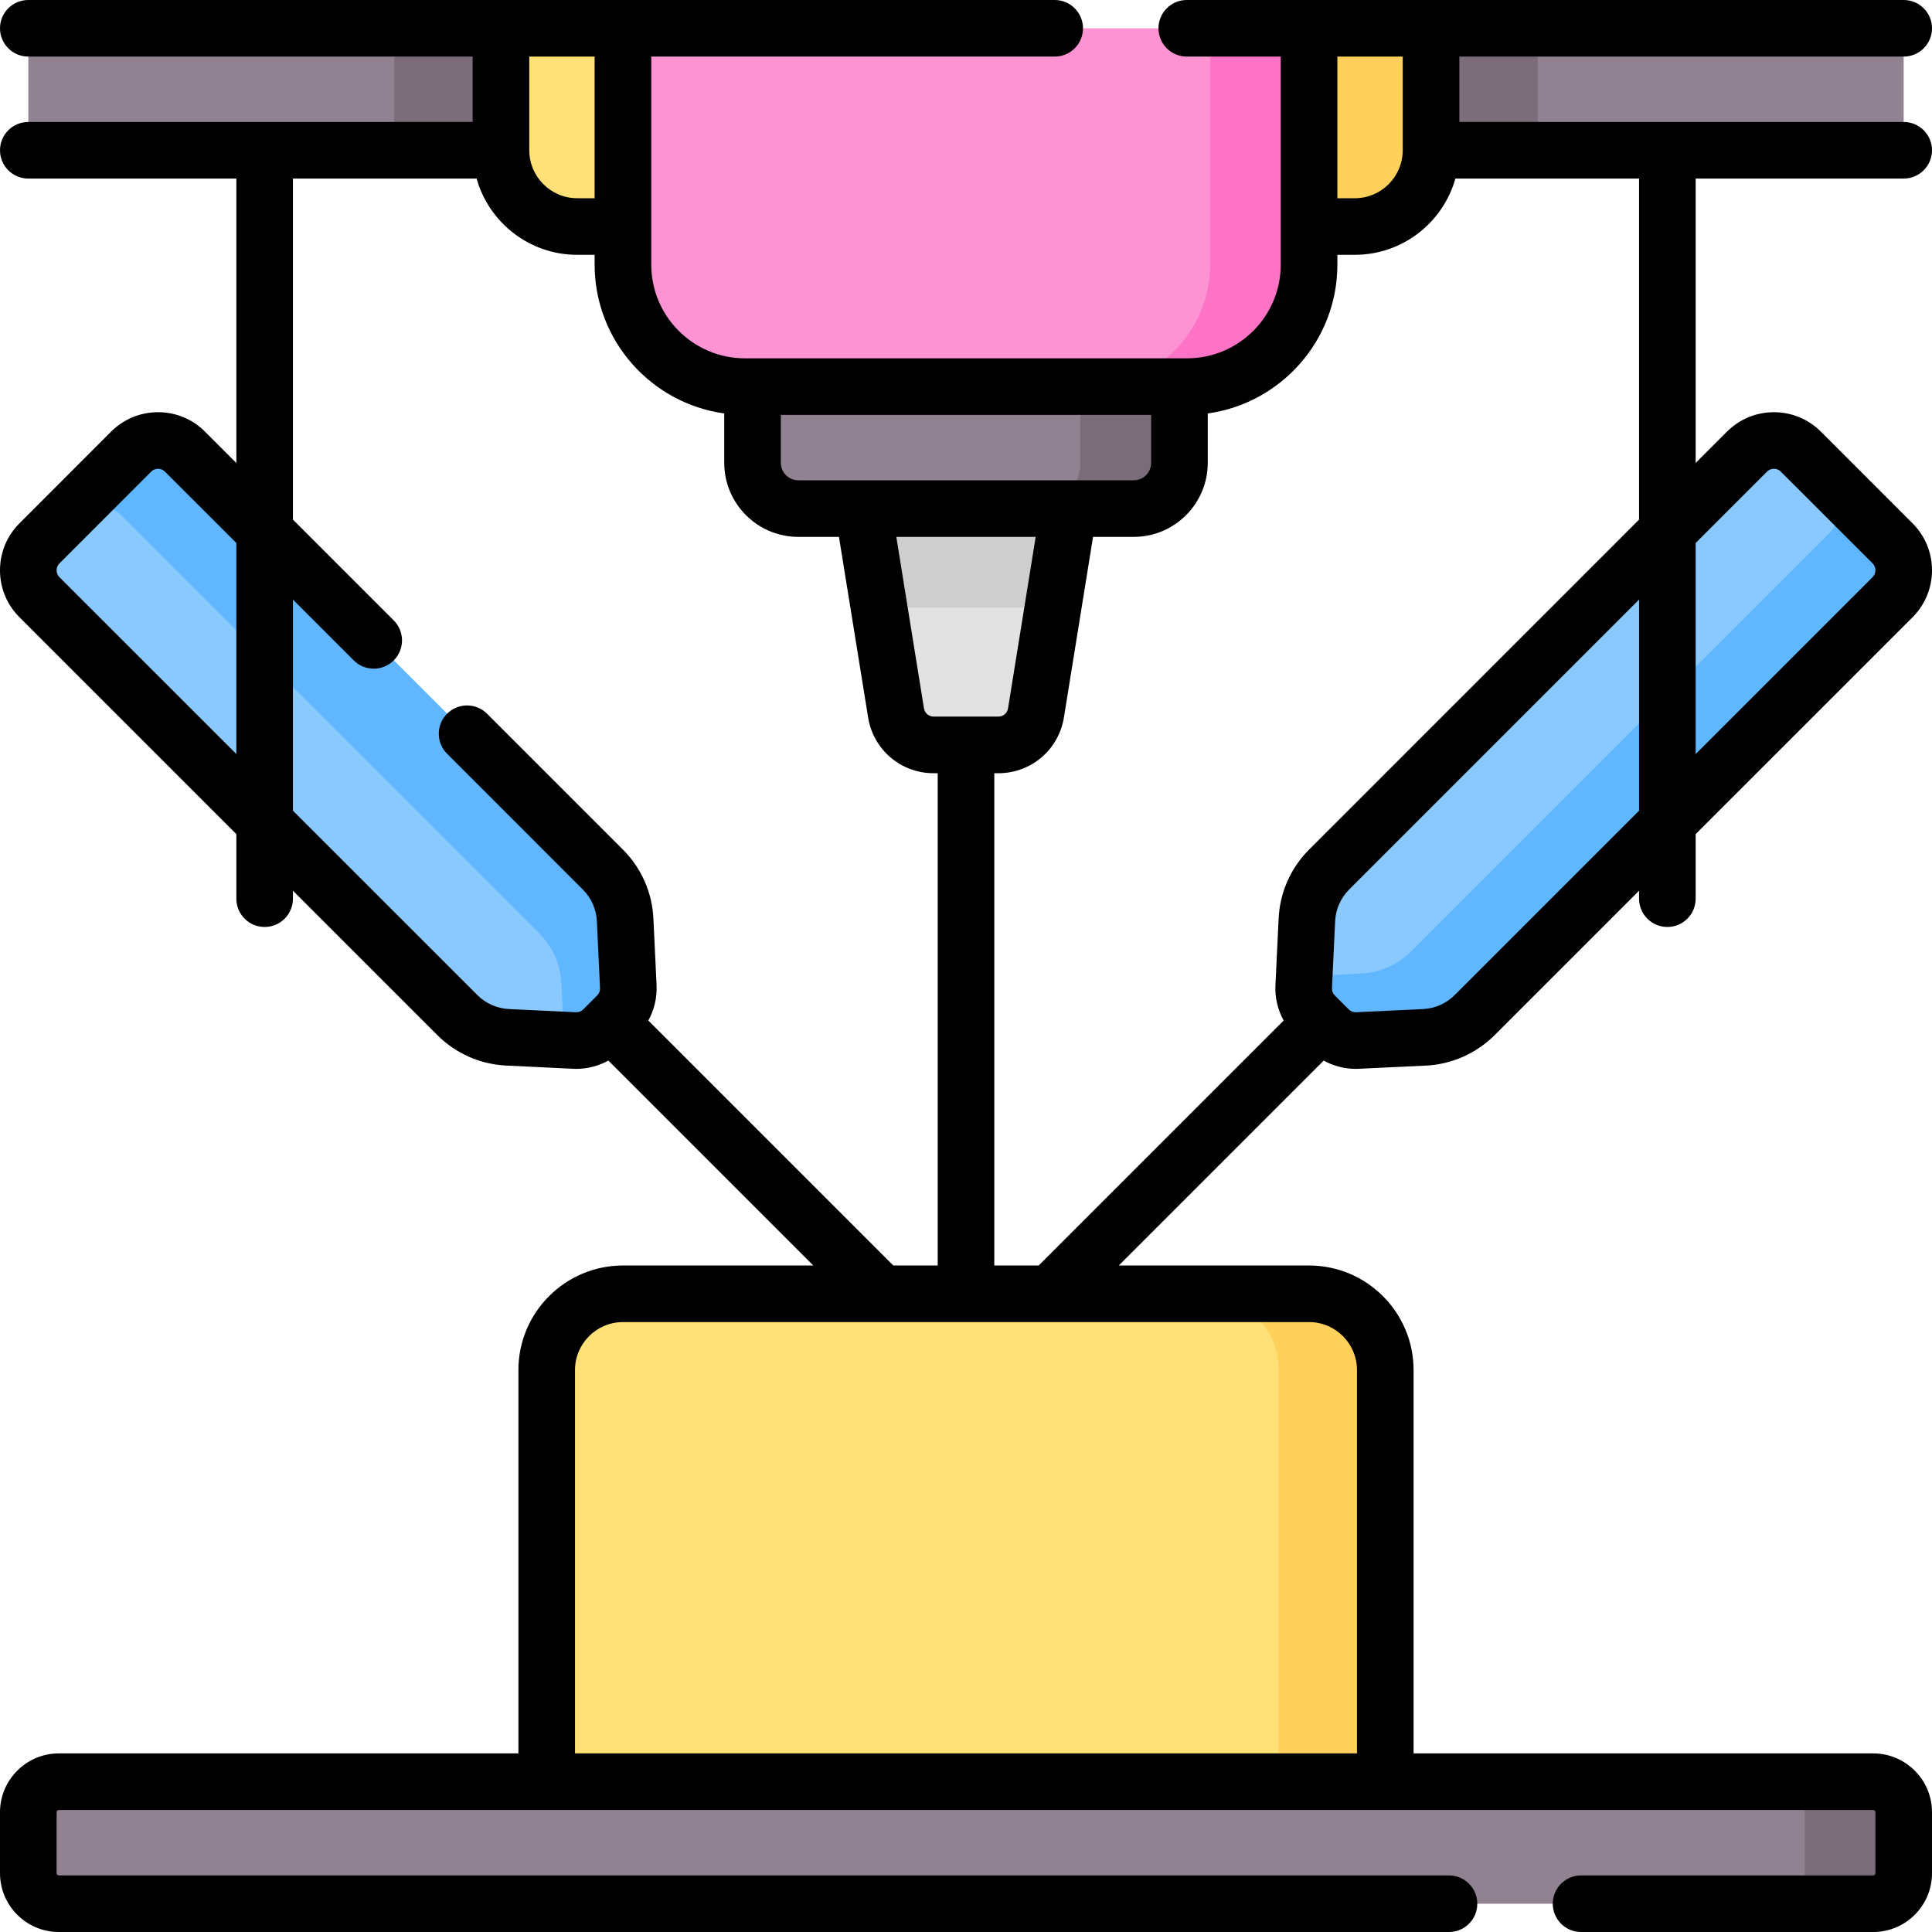
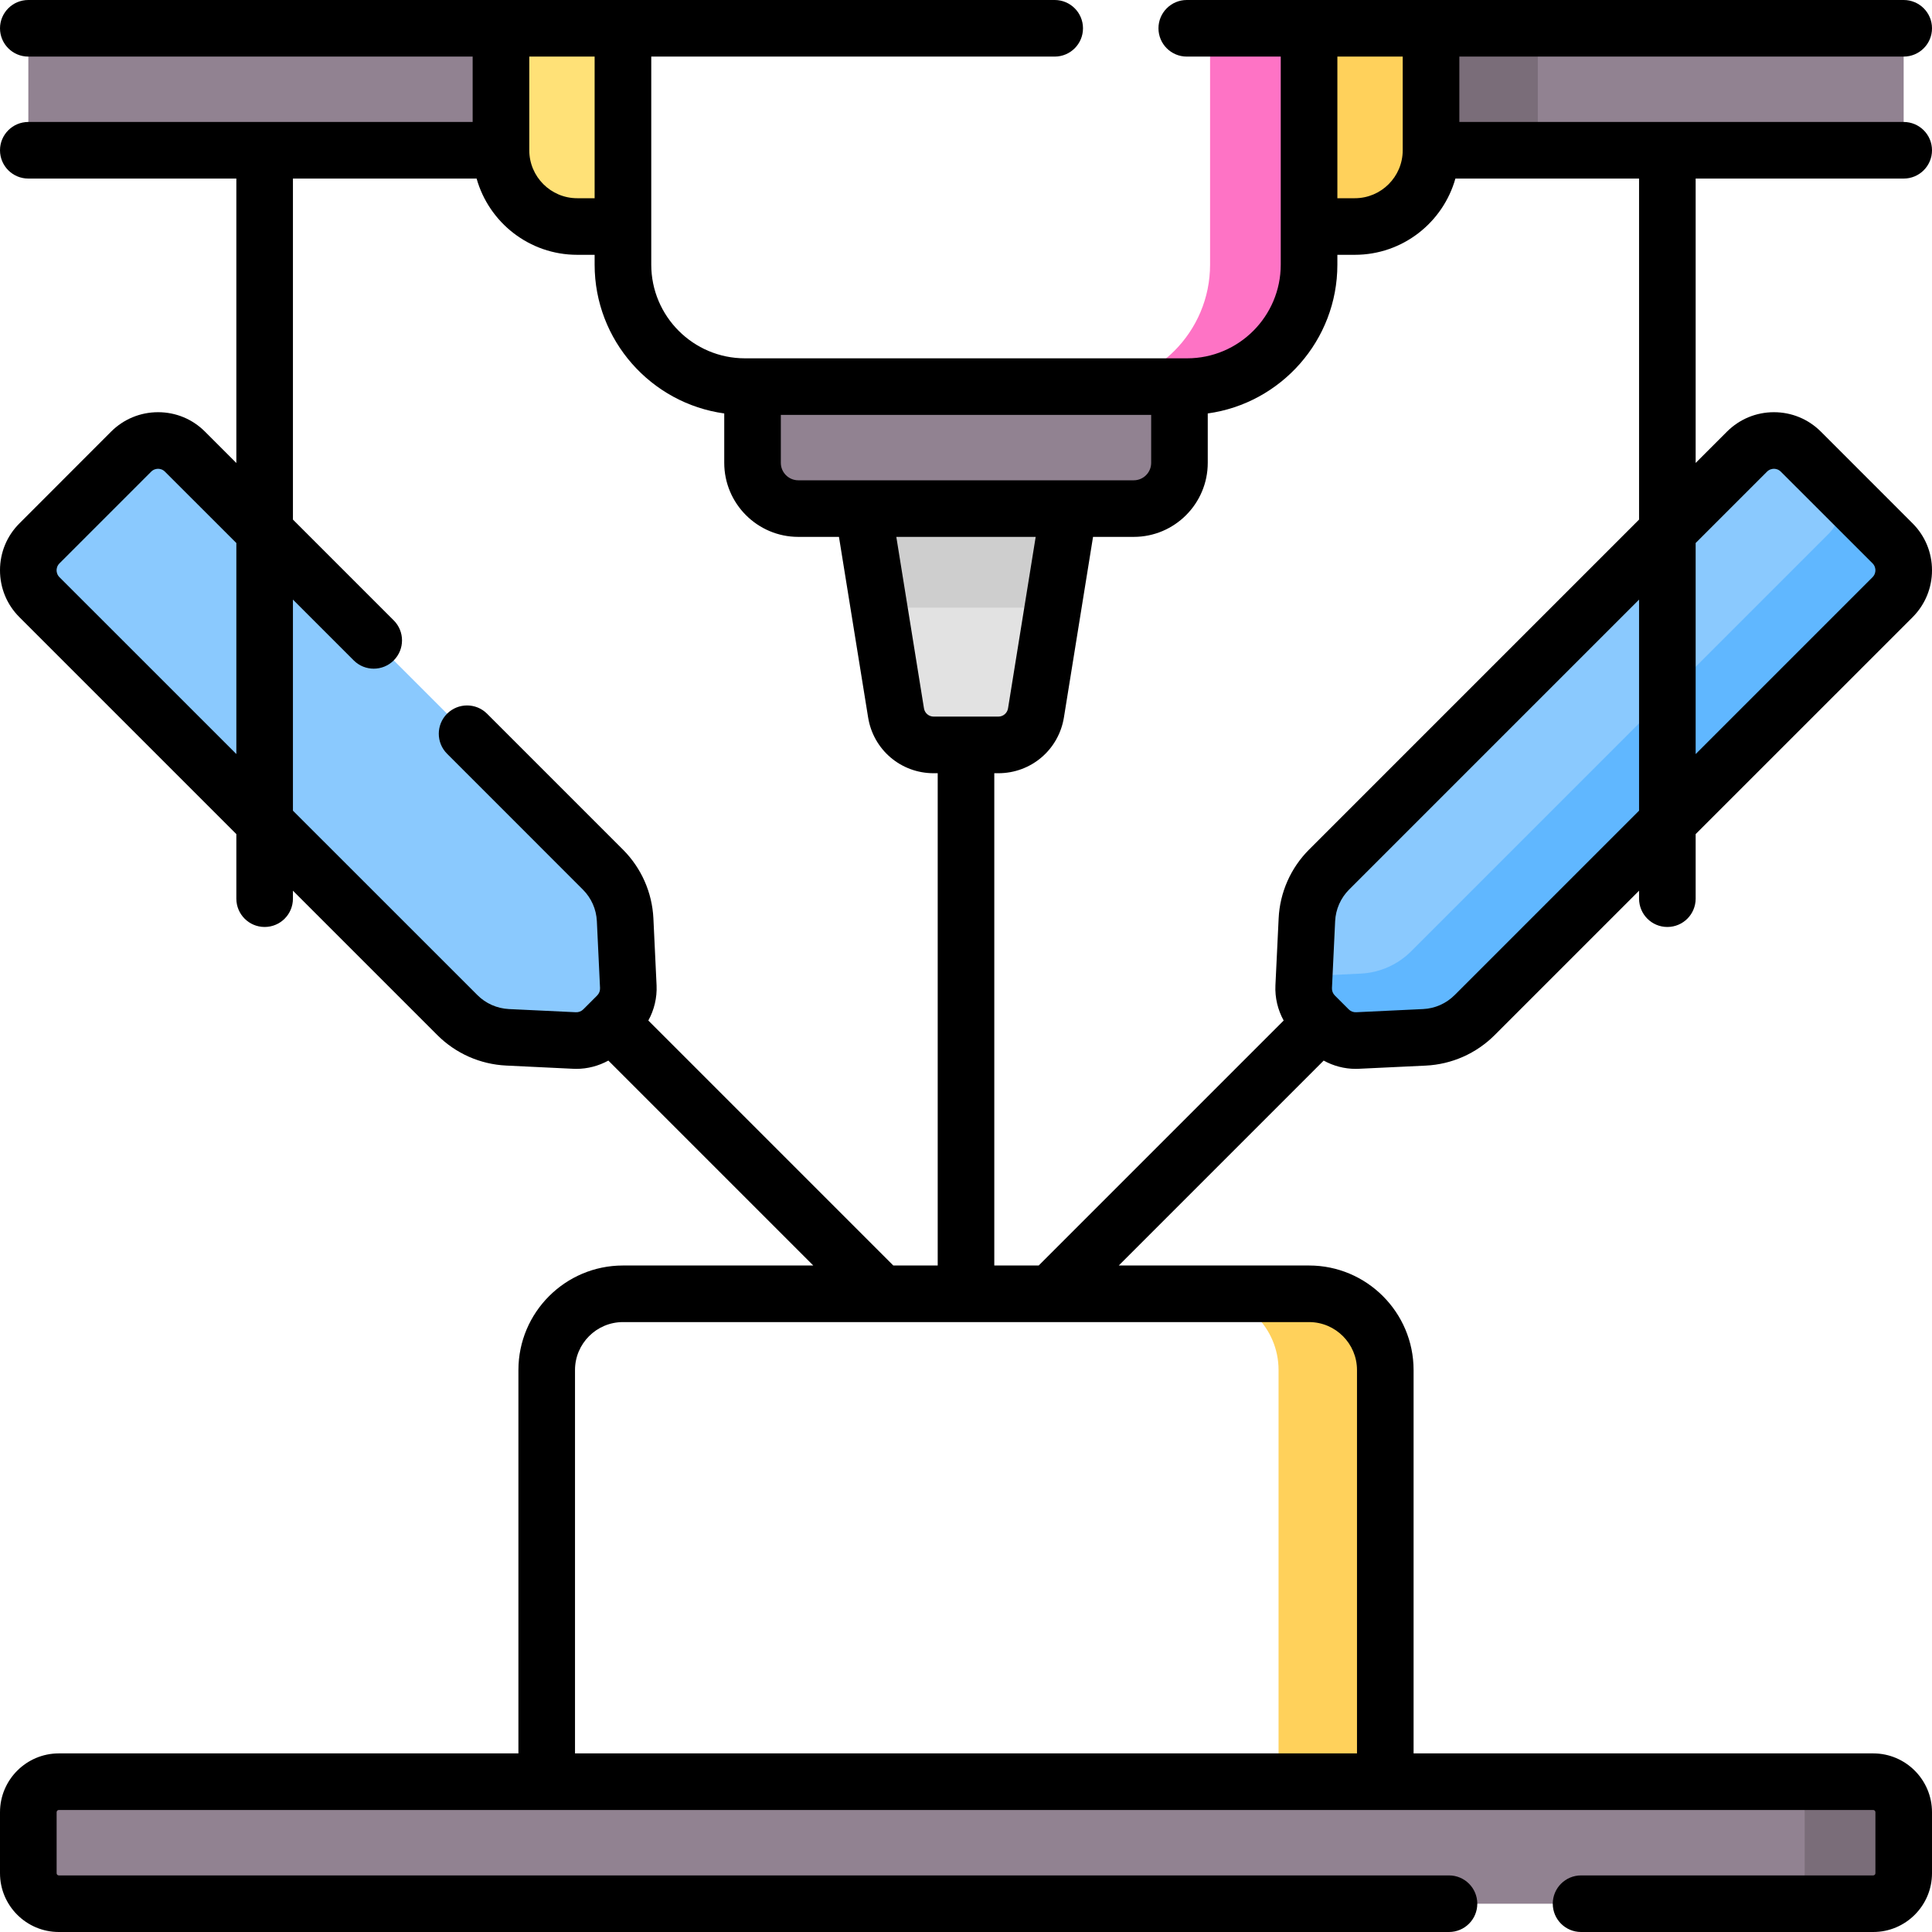
<svg xmlns="http://www.w3.org/2000/svg" width="45" height="45" viewBox="0 0 45 45" fill="none">
  <g clip-path="url(#clip0_4786_939)">
    <path d="M23.256 17.35H21.75C21.314 17.35 20.942 17.034 20.873 16.604L20.105 11.846H24.9L24.132 16.604C24.063 17.034 23.692 17.35 23.256 17.35Z" fill="#E2E2E2" />
    <path d="M24.527 14.154L24.9 11.846H20.105L20.478 14.154H24.527Z" fill="#CECECE" />
    <path d="M26.406 11.846H18.593C18.004 11.846 17.527 11.369 17.527 10.78V9.005H27.471V10.78C27.471 11.369 26.994 11.846 26.406 11.846Z" fill="#918291" />
    <path d="M0.66 0.659H11.669V3.5H0.66V0.659Z" fill="#918291" />
-     <path d="M9.184 0.659H11.669V3.5H9.184V0.659Z" fill="#7A6D79" />
    <path d="M44.34 3.5H33.331V0.659H44.34V3.5Z" fill="#918291" />
    <path d="M33.332 0.659H35.818V3.5H33.332V0.659Z" fill="#7A6D79" />
    <path d="M11.67 3.5V0.659H14.511V5.276H13.446C12.465 5.276 11.67 4.481 11.67 3.5Z" fill="#FFE177" />
    <path d="M30.492 5.276V0.659H33.333V3.5C33.333 4.481 32.538 5.276 31.558 5.276H30.492Z" fill="#FFD15B" />
-     <path d="M27.652 9.005H17.353C15.784 9.005 14.512 7.733 14.512 6.164V0.659H30.493V6.164C30.493 7.733 29.221 9.005 27.652 9.005Z" fill="#FE93D3" />
    <path d="M28.185 0.659V6.164C28.185 7.733 26.913 9.005 25.344 9.005H27.652C29.221 9.005 30.493 7.733 30.493 6.164V0.659H28.185Z" fill="#FE73C5" />
-     <path d="M25.163 9.005V10.78C25.163 11.369 24.686 11.846 24.098 11.846H26.406C26.994 11.846 27.471 11.369 27.471 10.78V9.005H25.163Z" fill="#7A6D79" />
    <path d="M30.951 23.977L30.627 23.653C30.45 23.477 30.356 23.233 30.368 22.983L30.442 21.425C30.463 20.983 30.648 20.566 30.961 20.253L40.693 10.521C41.04 10.174 41.602 10.174 41.949 10.521L44.083 12.655C44.43 13.002 44.43 13.564 44.083 13.911L34.35 23.644C34.038 23.956 33.621 24.141 33.179 24.162L31.621 24.236C31.371 24.248 31.128 24.154 30.951 23.977Z" fill="#8AC9FE" />
    <path d="M44.083 12.655L42.599 11.171C42.946 11.518 42.946 12.08 42.599 12.427L32.867 22.159C32.554 22.471 32.136 22.656 31.695 22.677L30.38 22.74L30.368 22.983C30.356 23.233 30.45 23.476 30.627 23.653L30.951 23.977C31.128 24.153 31.371 24.247 31.621 24.235L33.179 24.161C33.621 24.14 34.038 23.956 34.351 23.643L44.083 13.91C44.43 13.564 44.43 13.002 44.083 12.655Z" fill="#60B7FF" />
    <path d="M14.053 23.977L14.376 23.653C14.553 23.477 14.647 23.233 14.635 22.983L14.561 21.425C14.54 20.983 14.355 20.566 14.043 20.253L4.31 10.521C3.964 10.174 3.401 10.174 3.055 10.521L0.92 12.655C0.573 13.002 0.573 13.564 0.92 13.911L10.653 23.644C10.965 23.956 11.383 24.141 11.824 24.162L13.383 24.236C13.633 24.248 13.876 24.154 14.053 23.977Z" fill="#8AC9FE" />
-     <path d="M3.054 10.521L1.57 12.005C1.917 11.658 2.479 11.658 2.826 12.005L12.559 21.738C12.871 22.05 13.056 22.468 13.077 22.909L13.139 24.224L13.383 24.236C13.632 24.248 13.876 24.154 14.053 23.977L14.376 23.654C14.553 23.477 14.647 23.233 14.635 22.983L14.561 21.425C14.54 20.983 14.355 20.566 14.043 20.253L4.31 10.521C3.963 10.174 3.401 10.174 3.054 10.521Z" fill="#60B7FF" />
-     <path d="M32.267 41.5H12.734V31.911C12.734 30.931 13.529 30.136 14.51 30.136H30.491C31.472 30.136 32.267 30.931 32.267 31.911L32.267 41.5Z" fill="#FFE177" />
    <path d="M30.49 30.136H28.004C28.985 30.136 29.78 30.931 29.78 31.911V41.5H32.266V31.911C32.266 30.931 31.47 30.136 30.49 30.136Z" fill="#FFD15B" />
    <path d="M1.37 44.341H43.631C44.023 44.341 44.342 44.023 44.342 43.631V42.21C44.342 41.818 44.023 41.5 43.631 41.5H1.37C0.978 41.5 0.66 41.818 0.66 42.21V43.631C0.66 44.023 0.978 44.341 1.37 44.341Z" fill="#918291" />
    <path d="M43.633 41.5H41.324C41.717 41.5 42.035 41.818 42.035 42.21V43.631C42.035 44.023 41.717 44.341 41.324 44.341H43.633C44.025 44.341 44.343 44.023 44.343 43.631V42.21C44.343 41.818 44.025 41.5 43.633 41.5Z" fill="#7A6D79" />
    <path d="M44.341 4.159C44.705 4.159 45 3.864 45 3.5C45 3.136 44.705 2.841 44.341 2.841H33.991V1.318H44.341C44.705 1.318 45 1.023 45 0.659C45 0.295 44.705 0 44.341 0H27.642C27.278 0 26.983 0.295 26.983 0.659C26.983 1.023 27.278 1.318 27.642 1.318H29.831V6.164C29.831 7.367 28.853 8.346 27.65 8.346H17.351C16.148 8.346 15.169 7.367 15.169 6.164V1.318H24.566C24.93 1.318 25.225 1.023 25.225 0.659C25.225 0.295 24.93 0 24.566 0H0.659C0.295 0 0 0.295 0 0.659C0 1.023 0.295 1.318 0.659 1.318H11.009V2.841H0.659C0.295 2.841 0 3.136 0 3.5C0 3.864 0.295 4.159 0.659 4.159H5.505V10.784L4.776 10.055C4.484 9.762 4.096 9.601 3.683 9.601C3.683 9.601 3.682 9.601 3.682 9.601C3.269 9.601 2.88 9.762 2.587 10.054L0.454 12.189C0.161 12.481 0 12.869 0 13.283C0 13.696 0.161 14.085 0.453 14.376L5.505 19.428V20.931C5.505 21.296 5.8 21.591 6.164 21.591C6.528 21.591 6.823 21.296 6.823 20.931V20.746L10.186 24.109C10.615 24.538 11.185 24.79 11.792 24.819L13.352 24.894C13.376 24.895 13.399 24.896 13.423 24.896C13.685 24.896 13.942 24.828 14.17 24.703L18.943 29.476H14.51C13.167 29.476 12.075 30.568 12.075 31.911V40.84H1.37C0.615 40.84 0 41.455 0 42.21V43.631C0 44.386 0.615 45 1.37 45H33.75C34.114 45 34.409 44.705 34.409 44.341C34.409 43.977 34.114 43.682 33.75 43.682H1.37C1.341 43.682 1.319 43.659 1.319 43.631V42.21C1.319 42.182 1.341 42.158 1.37 42.158H43.631C43.659 42.158 43.682 42.182 43.682 42.21V43.631C43.682 43.659 43.659 43.682 43.631 43.682H36.826C36.462 43.682 36.167 43.977 36.167 44.341C36.167 44.705 36.462 45 36.826 45H43.631C44.386 45 45 44.386 45 43.631V42.21C45 41.455 44.386 40.84 43.631 40.84H32.925V31.911C32.925 30.568 31.833 29.476 30.491 29.476H26.058L30.831 24.703C31.058 24.828 31.314 24.896 31.576 24.896C31.601 24.896 31.625 24.895 31.65 24.894L33.208 24.82C33.815 24.791 34.385 24.538 34.814 24.109L38.177 20.746V20.931C38.177 21.296 38.472 21.591 38.836 21.591C39.2 21.591 39.495 21.296 39.495 20.931V19.428L44.547 14.377C44.839 14.084 45 13.696 45 13.283C45 12.869 44.839 12.481 44.547 12.189L42.412 10.054C42.12 9.762 41.732 9.601 41.318 9.601C40.905 9.601 40.517 9.762 40.224 10.054L39.495 10.783V4.159H44.341ZM32.672 1.318V3.5C32.672 4.116 32.172 4.617 31.556 4.617H31.15V1.318H32.672ZM21.747 16.691C21.634 16.691 21.539 16.61 21.521 16.499L20.877 12.505H24.123L23.479 16.499C23.461 16.61 23.366 16.691 23.253 16.691H21.747ZM18.594 11.187C18.37 11.187 18.187 11.005 18.187 10.78V9.664H26.813V10.78C26.813 11.005 26.631 11.187 26.407 11.187H18.594ZM13.85 1.318V4.617H13.444C12.829 4.617 12.328 4.116 12.328 3.5V1.318H13.85ZM1.385 13.444C1.327 13.386 1.318 13.318 1.318 13.283C1.318 13.248 1.327 13.18 1.386 13.121L3.52 10.987C3.578 10.928 3.646 10.919 3.682 10.919H3.682C3.717 10.919 3.785 10.928 3.843 10.987L5.505 12.648V17.563L1.385 13.444ZM15.101 23.77C15.237 23.522 15.306 23.24 15.293 22.952L15.219 21.393C15.19 20.786 14.937 20.216 14.508 19.787L11.345 16.624C11.088 16.367 10.671 16.367 10.413 16.624C10.156 16.882 10.156 17.299 10.413 17.556L13.576 20.72C13.773 20.916 13.889 21.177 13.902 21.456L13.976 23.013C13.979 23.078 13.955 23.141 13.909 23.187L13.586 23.51C13.54 23.556 13.477 23.58 13.414 23.577L11.855 23.503C11.577 23.489 11.315 23.374 11.119 23.177L6.823 18.882V13.966L8.239 15.382C8.496 15.639 8.914 15.639 9.171 15.382C9.428 15.124 9.428 14.707 9.171 14.45L6.823 12.102V4.159H11.101C11.389 5.183 12.33 5.935 13.444 5.935H13.85V6.164C13.85 7.93 15.166 9.395 16.869 9.63V10.78C16.869 11.731 17.643 12.505 18.594 12.505H19.541L20.22 16.709C20.341 17.463 20.983 18.01 21.747 18.01H21.841V29.476H20.807L15.101 23.77ZM31.607 31.911V40.84H13.393V31.911C13.393 31.295 13.894 30.794 14.51 30.794H30.491C31.106 30.794 31.607 31.295 31.607 31.911ZM33.882 23.177C33.685 23.374 33.424 23.49 33.146 23.503L31.587 23.577C31.521 23.58 31.46 23.556 31.415 23.511C31.414 23.511 31.414 23.511 31.414 23.51L31.091 23.187C31.045 23.141 31.021 23.079 31.024 23.014L31.098 21.456C31.111 21.178 31.227 20.916 31.424 20.719L38.177 13.966V18.882L33.882 23.177ZM41.157 10.986C41.215 10.928 41.283 10.919 41.319 10.919C41.354 10.919 41.422 10.928 41.48 10.987L43.615 13.121C43.673 13.179 43.682 13.247 43.682 13.283C43.682 13.318 43.673 13.386 43.615 13.444L39.495 17.564V12.648L41.157 10.986ZM38.177 12.102L30.492 19.787C30.063 20.216 29.81 20.787 29.782 21.393L29.707 22.952C29.694 23.239 29.762 23.522 29.899 23.77L24.193 29.476H23.159V18.01H23.253C24.017 18.01 24.659 17.462 24.781 16.709L25.459 12.505H26.407C27.358 12.505 28.131 11.731 28.131 10.78V9.63C29.834 9.395 31.15 7.93 31.15 6.164V5.935H31.556C32.67 5.935 33.611 5.183 33.899 4.159H38.177V12.102H38.177Z" fill="black" />
  </g>
  <defs>
    <clipPath id="clip0_4786_939">
      <rect width="45" height="45" fill="white" />
    </clipPath>
  </defs>
</svg>